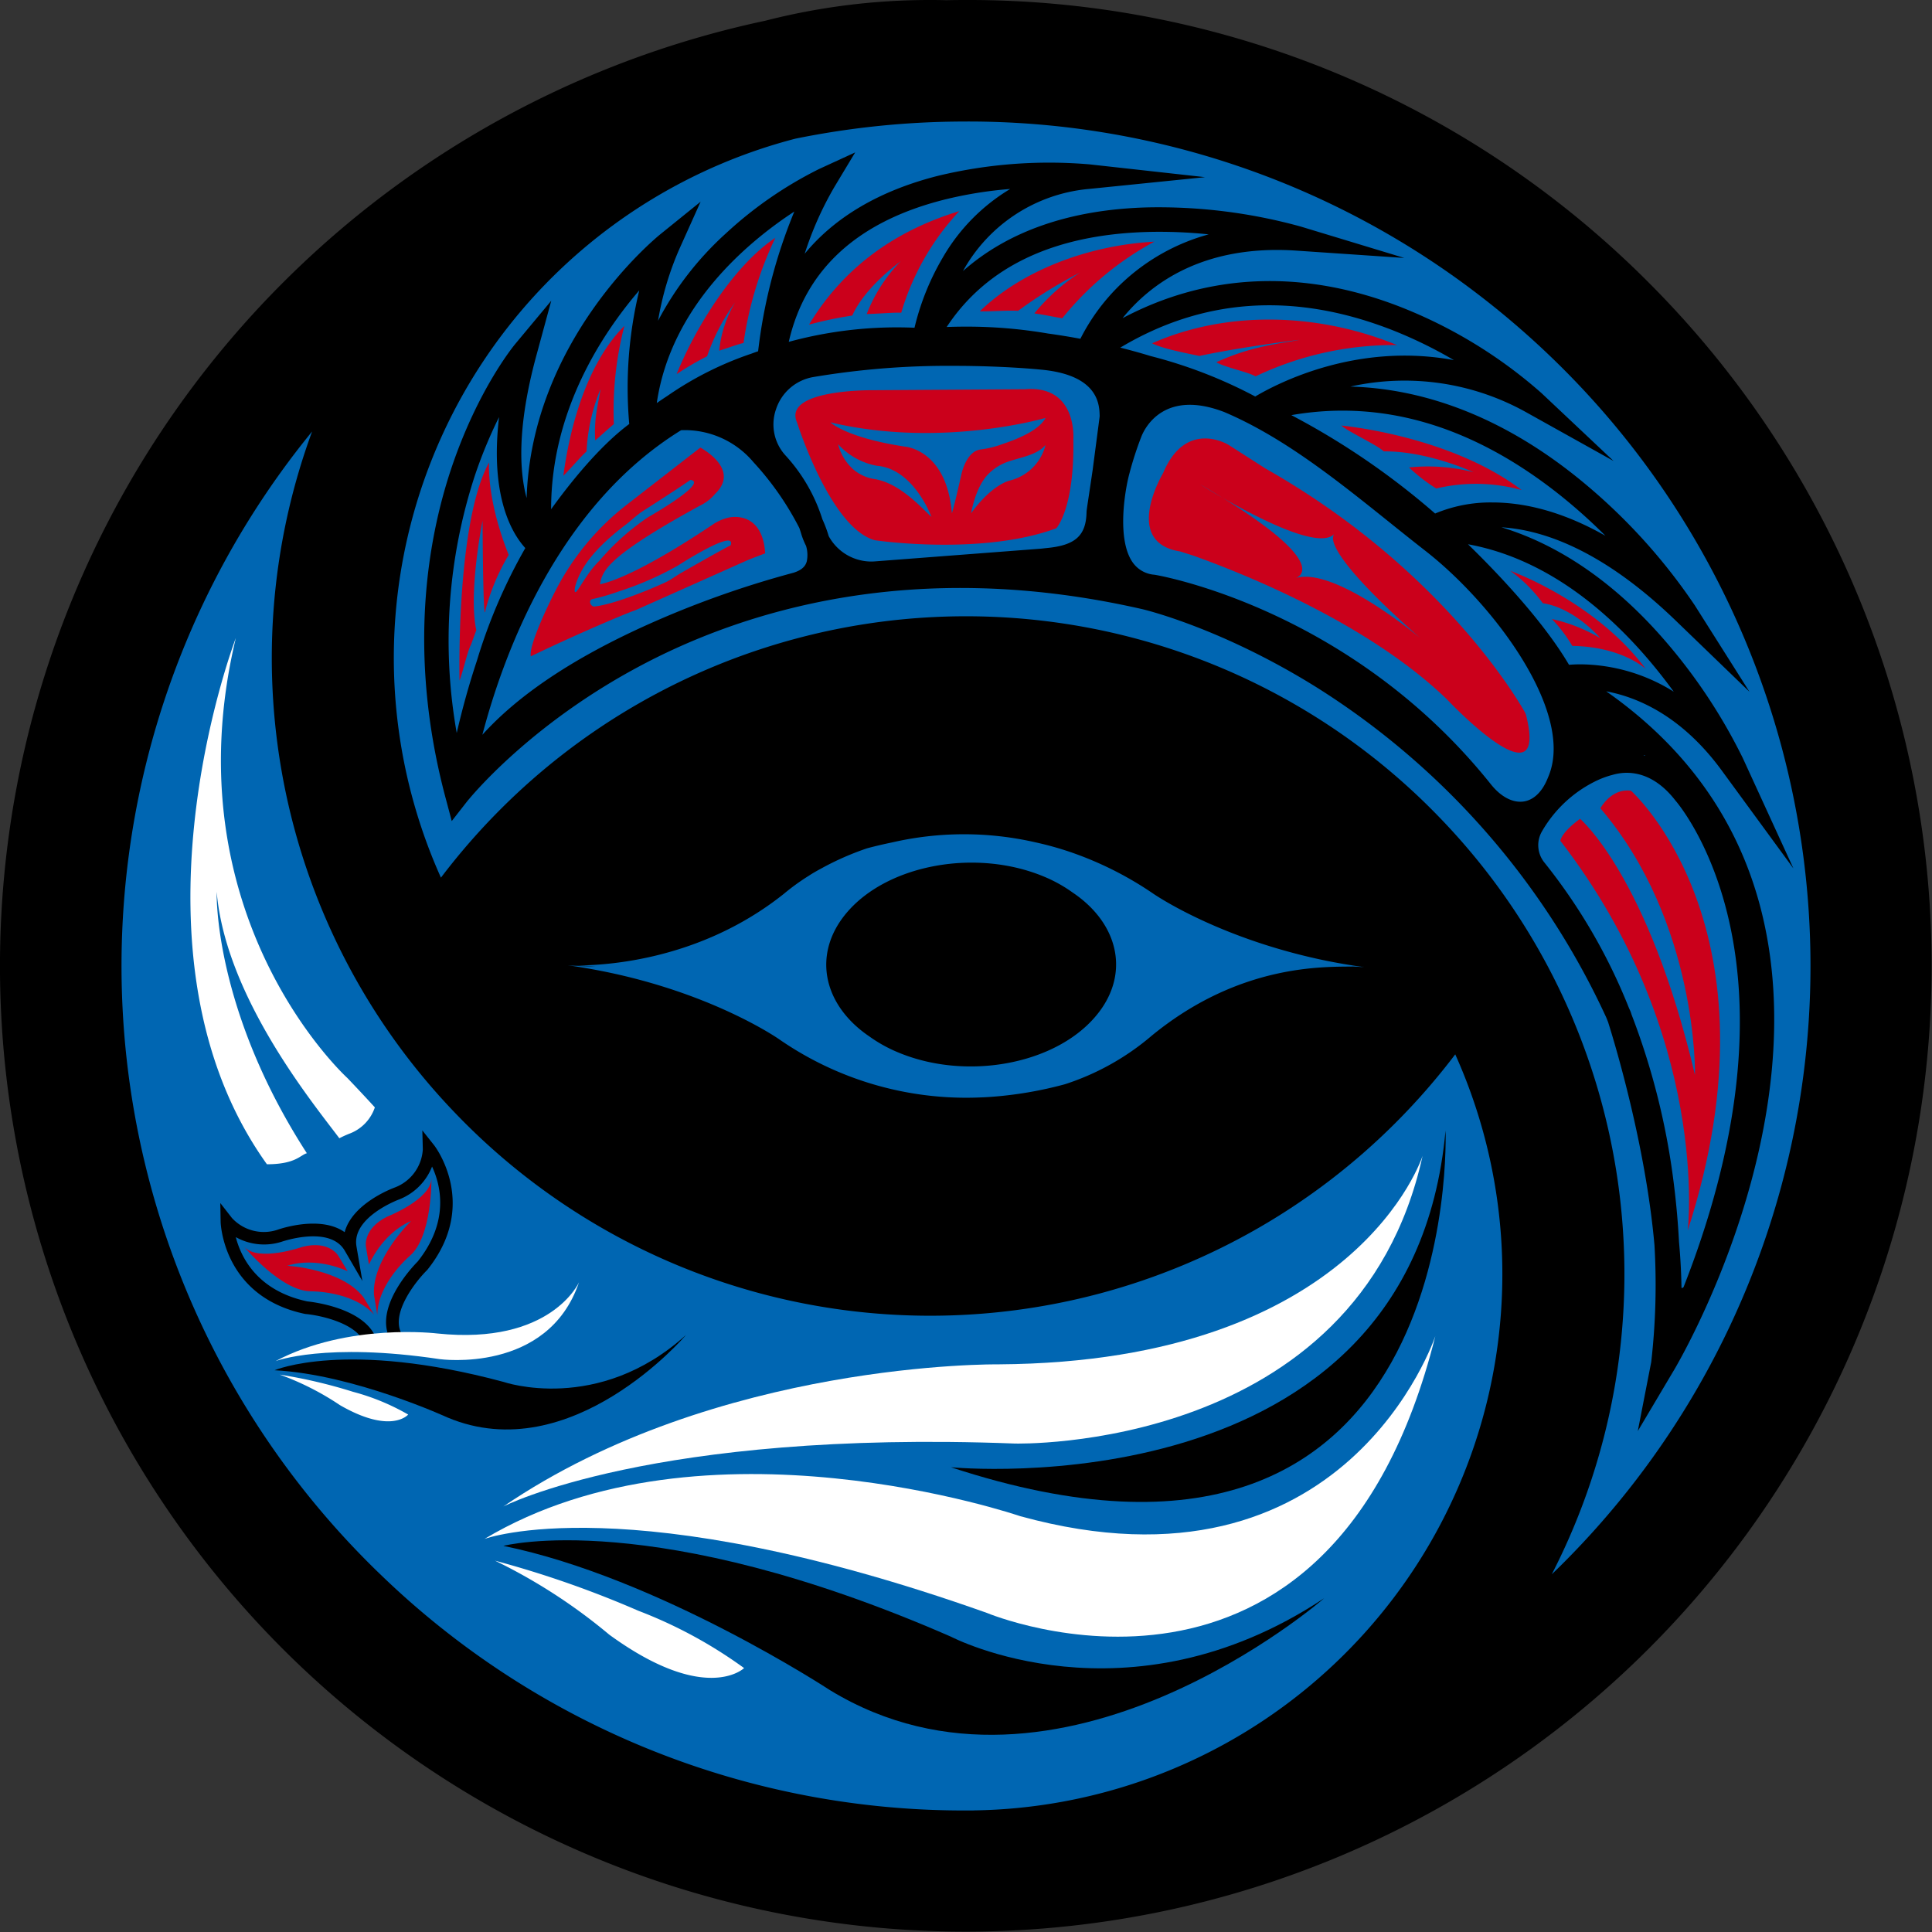
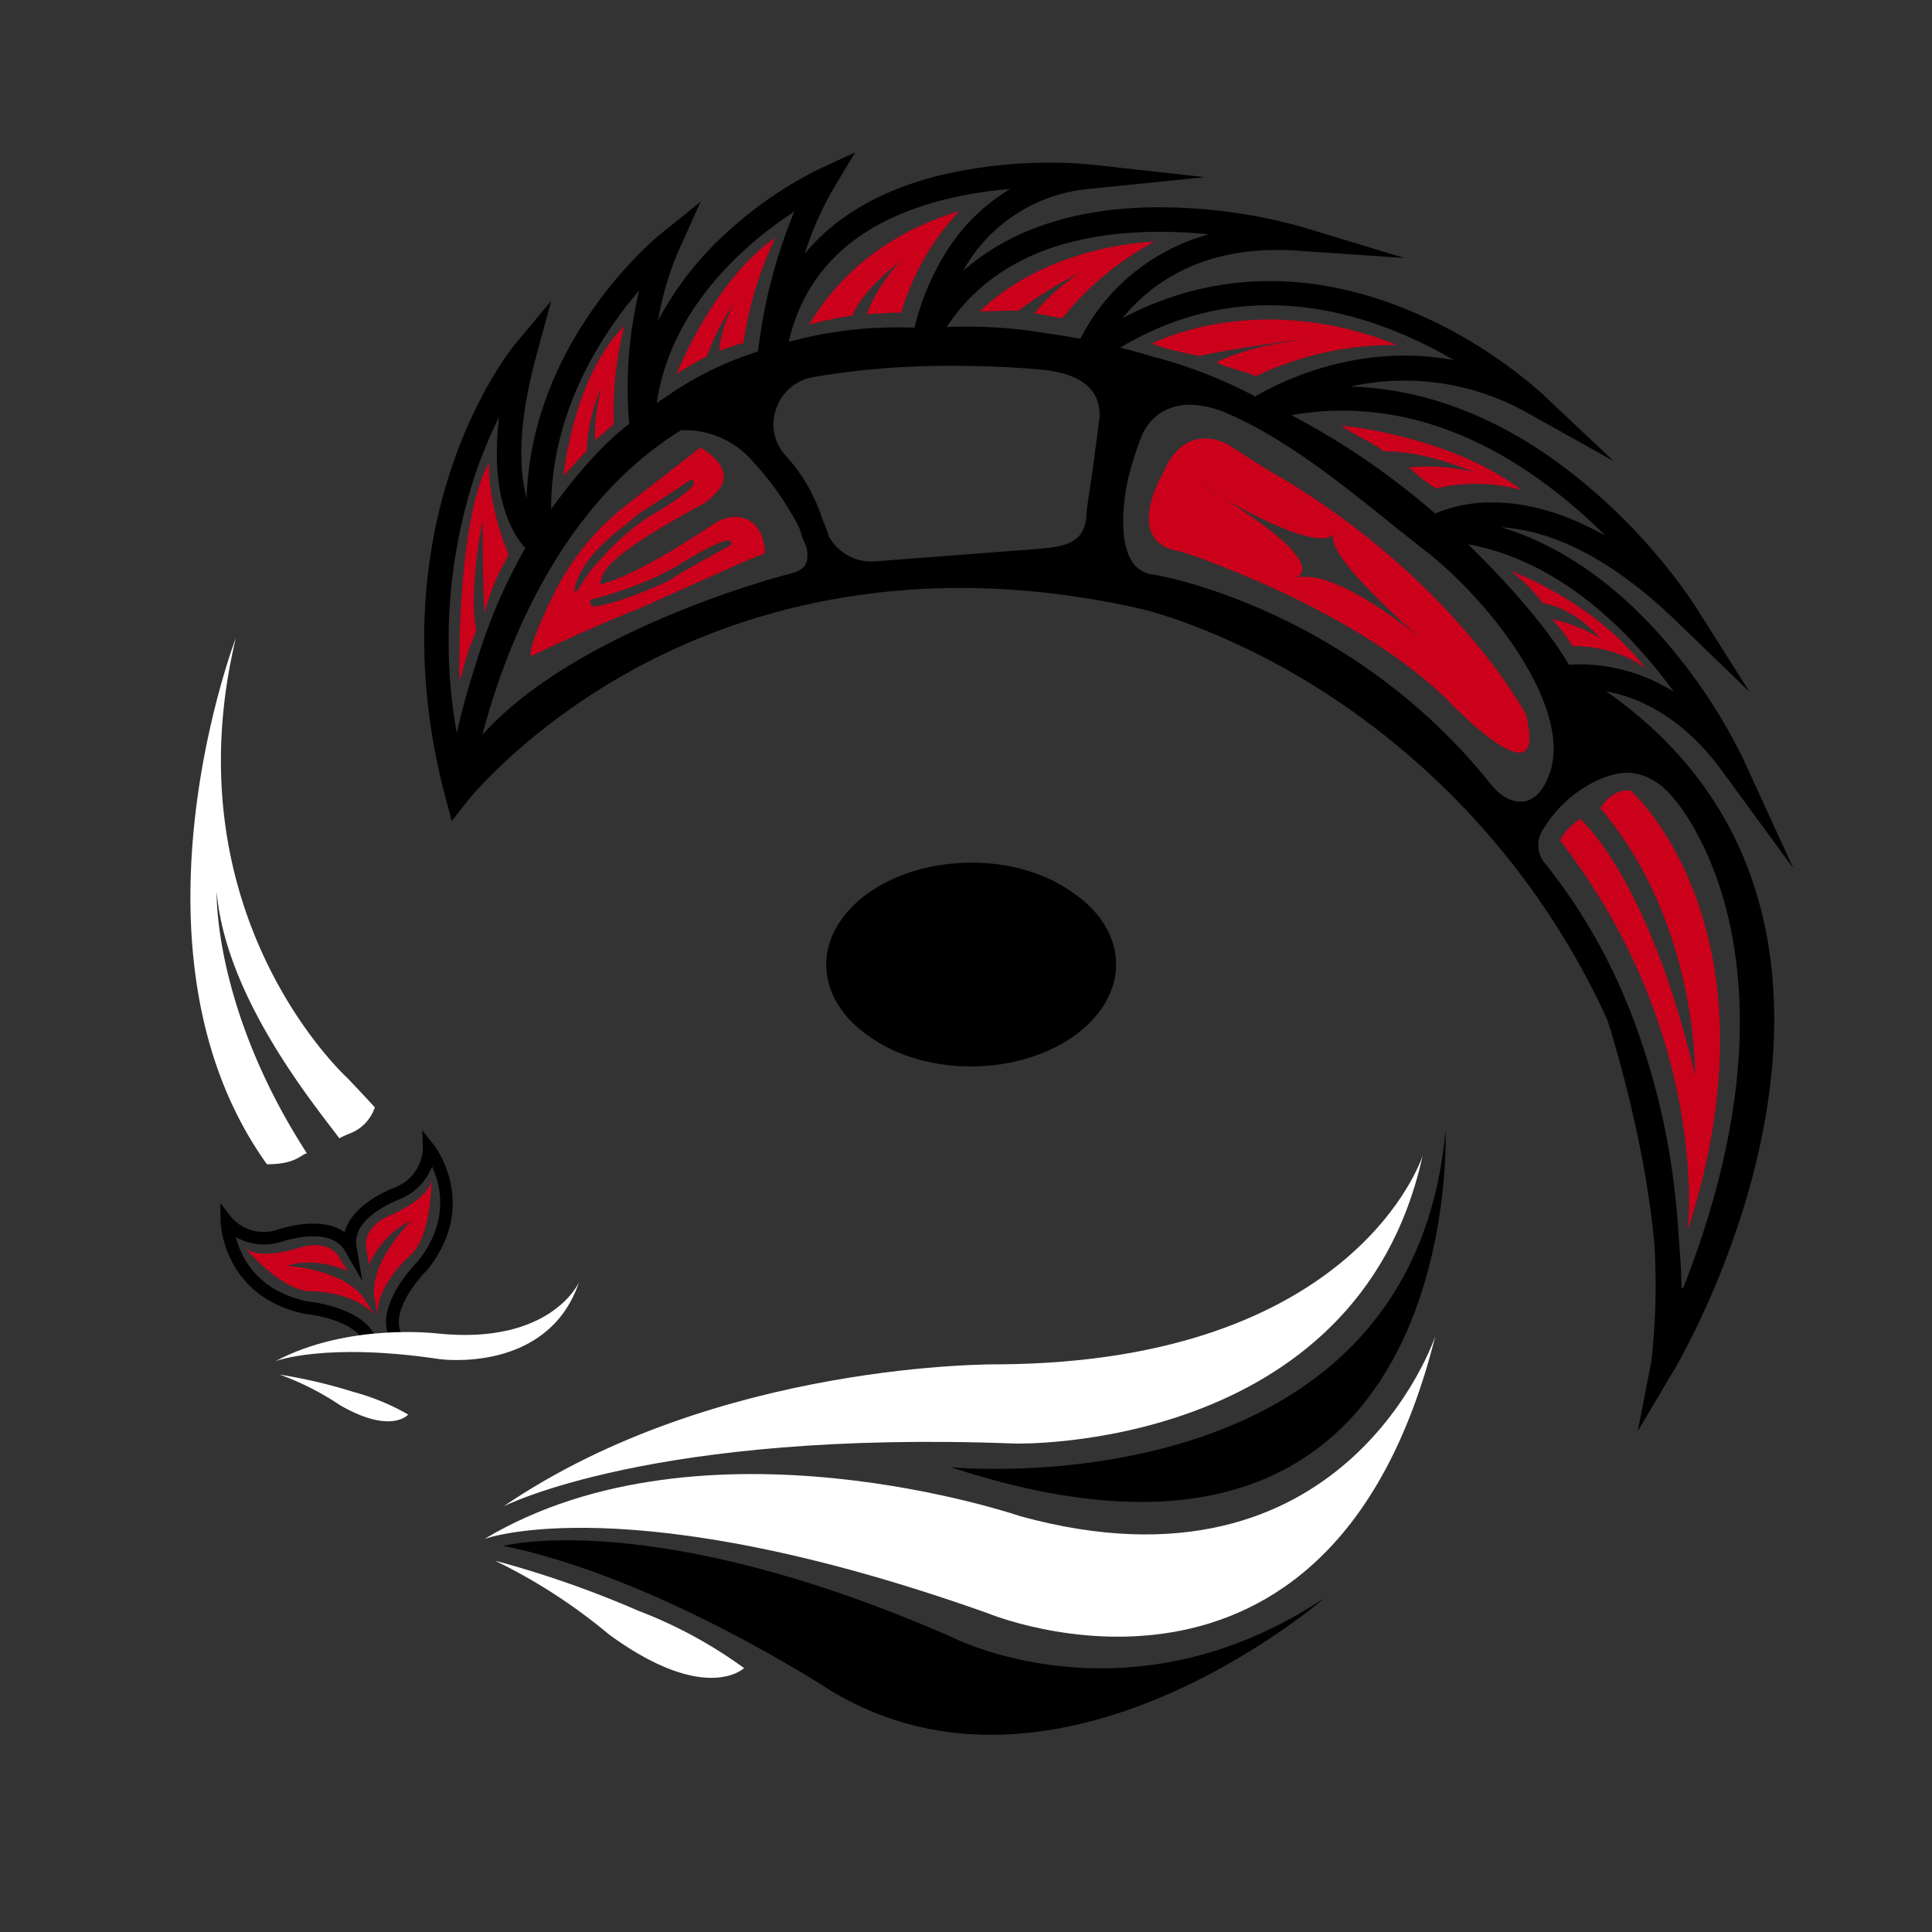
<svg xmlns="http://www.w3.org/2000/svg" id="blue" width="300" height="300" viewBox="0 0 300 300">
  <rect x="0" y="0" width="300" height="300" fill="#333333" stroke="none" />
  <defs>
    <clipPath id="clip-path">
      <rect id="Rectangle_2505" data-name="Rectangle 2505" width="300" height="300" fill="none" />
    </clipPath>
  </defs>
  <g id="Group_4212" data-name="Group 4212" clip-path="url(#clip-path)">
-     <path id="Path_10256" data-name="Path 10256" d="M290.591,151.454A139.137,139.137,0,1,1,151.454,12.317,139.137,139.137,0,0,1,290.591,151.454" transform="translate(-1.454 -1.454)" fill="#0066b2" />
-     <path id="Path_10257" data-name="Path 10257" d="M256.069,43.937A149.019,149.019,0,0,0,150,0c-1,0-2.009.009-3.014.033h-.019C146.123.009,145.279,0,144.434,0a102.609,102.609,0,0,0-25.724,3.25c-.01,0-.019,0-.028,0A150.042,150.042,0,0,0,43.937,256.069,150,150,0,0,0,256.069,43.937m-104.9,237.19c-.386,0-.778,0-1.165,0s-.778,0-1.165,0a130.194,130.194,0,0,1-89.789-36.672c-.594-.566-1.184-1.147-1.768-1.731A131.148,131.148,0,0,1,48.465,67a101.91,101.91,0,0,0,22.12,105.729c.534.557,1.071,1.109,1.618,1.655a102.15,102.15,0,0,0,144.467,0,103.2,103.2,0,0,0,9.3-10.665,83.278,83.278,0,0,1-74.807,117.4M89.016,149.913c3.457.038,19.047-.221,32.71-11.127a34.612,34.612,0,0,1,3.9-2.82l.009-.006s.639-.433,1.833-1.072a43.835,43.835,0,0,1,7.168-3.162q1.886-.505,3.87-.911A49.767,49.767,0,0,1,160.8,130.8q.57.124,1.143.264c.108.027.217.052.326.08q2.09.523,4.2,1.251l.056.019h-.007a53.493,53.493,0,0,1,12.463,6.288s9.543,6.692,25.836,10.243c1.995.436,4.1.811,6.291,1.134.459.008.709.026.709.026l-.688-.022c.237.034.462.078.7.111-.366-.035-.945-.082-1.693-.113-4.4.081-17.566-.51-31.286,10.731a39.4,39.4,0,0,1-13.483,7.547,60.5,60.5,0,0,1-11.567,1.967c-.269.019-.541.034-.814.049s-.528.025-.793.035c-.231.009-.46.019-.693.025a51,51,0,0,1-30.49-9.043S111.495,154.7,95.2,151.147c-2.228-.483-4.568-.912-7.038-1.262a35.971,35.971,0,0,0,4.319.142Zm153.713,92.81c-.585.585-1.175,1.165-1.77,1.731A101.928,101.928,0,0,0,223.85,127.267c-.529-.557-1.066-1.1-1.614-1.651a102.15,102.15,0,0,0-144.467,0,103.3,103.3,0,0,0-9.3,10.665A83.287,83.287,0,0,1,123.5,21.534a132.054,132.054,0,0,1,23.327-2.628q1.585-.034,3.175-.037a130.109,130.109,0,0,1,79.708,26.982,132.589,132.589,0,0,1,13.019,11.426,131.139,131.139,0,0,1,0,185.446" />
    <path id="Path_10258" data-name="Path 10258" d="M152.183,178.88a22.178,22.178,0,0,0,4.4,2.444c10.478,4.418,24.181,1.983,30.6-5.446,5.561-6.4,3.868-14.436-3.444-19.351a22.028,22.028,0,0,0-4.38-2.446c-10.478-4.417-24.18-1.976-30.6,5.447-5.54,6.411-3.86,14.429,3.426,19.352" transform="translate(-17.173 -17.93)" />
    <path id="Path_10259" data-name="Path 10259" d="M258.234,110.517c4.86.907,11.724,3.806,17.934,12.291L287.3,138.02l-7.859-17.136a85.4,85.4,0,0,0-12.231-18.4c-7.661-8.815-16.245-14.7-25.243-17.436,6.378.385,15.658,3.482,27.07,14.5l11.434,11.035-8.494-13.429a90.3,90.3,0,0,0-18.84-20.321c-11.04-8.707-22.8-13.3-34.628-13.638a38.776,38.776,0,0,1,27.426,4.061l13.435,7.493-11.2-10.55a73.8,73.8,0,0,0-22.251-13.512c-15.01-5.755-29.654-5.075-42.791,1.887,4.185-5.188,12.344-11.482,27.009-10.488l16.737,1.135-16.053-4.867a82.993,82.993,0,0,0-23.967-2.978c-11.9.34-21.551,3.72-28.509,9.888a24.9,24.9,0,0,1,19.671-12.768l17.922-1.818L178.04,28.694a73.719,73.719,0,0,0-23.533,1.767c-9.051,2.285-16.023,6.385-20.737,12.11a51.829,51.829,0,0,1,4.645-10.428l3.194-5.308-5.628,2.589a61.662,61.662,0,0,0-14.418,9.958A49.205,49.205,0,0,0,111,52.974a46.911,46.911,0,0,1,3.331-11.192l3.279-7.293-6.219,5.024c-.894.722-20.024,16.484-20.8,41l0-.005v-.005c-1.14-4.2-1.484-11.133,1.527-22.178l2.3-8.461L88.808,56.6c-.228.279-5.705,6.933-9.8,18.972-3.732,10.991-6.944,28.728-1.135,50.984.033.125.066.25.1.377a.028.028,0,0,1,.006.021l.986,3.709,2.3-2.946a.892.892,0,0,0,.093-.12c.049-.06.137-.169.279-.332,1.718-2.051,10.624-12.136,26.253-20.52,16.024-8.607,42.616-17.143,78.327-8.983.119.027,12.158,2.847,27.016,12.12a119.588,119.588,0,0,1,45.007,51.289l.014.033h0q.152.38.3.758c0,.005.011.015,0,.02.938,2.971,5.778,18.851,7.17,34.536a105.685,105.685,0,0,1-.5,18.113c0,.026-.008.048-.008.053l-2.083,10.7,5.558-9.36.054-.087c.917-1.538,22.288-38.029,13.424-71.9-3.577-13.653-11.617-24.9-23.944-33.523m5.957,9.893c.034.034.069.065.1.1a0,0,0,0,0,0,.005l.007.006c-.088-.03-.172-.054-.258-.081Zm4.532-9.832a27.708,27.708,0,0,0-14.461-4.25c-.7,0-1.311.032-1.8.073-4.03-6.852-11.15-14.3-15.682-18.717,14.559,2.651,25.4,13.894,31.945,22.894m-18.031-30.82a83.671,83.671,0,0,1,7.425,6.613c-7.034-4-12.986-5.179-17.556-5.179a22.27,22.27,0,0,0-8.893,1.718,116.535,116.535,0,0,0-22.324-15.276c14.086-2.462,27.969,1.605,41.347,12.124M186.876,39.19a73.553,73.553,0,0,1,9.628.37,31.911,31.911,0,0,0-13.568,7.652,31.4,31.4,0,0,0-6.356,8.562h0q-2.439-.458-4.958-.807a.152.152,0,0,1-.049-.005,74.659,74.659,0,0,0-12.786-1.074c-1.1,0-2.1.023-2.969.056,6.174-9.359,16.6-14.319,31.059-14.753m-31.525-5a63.431,63.431,0,0,1,10.332-1.68,29.77,29.77,0,0,0-10.5,10.7,39.451,39.451,0,0,0-4.361,10.848h-.006a63.868,63.868,0,0,0-19.519,2.192c2.564-11.232,10.64-18.648,24.059-22.06M132.16,36.02a81.233,81.233,0,0,0-5.622,21.691c-.382.131-.77.273-1.156.415a.022.022,0,0,1-.017.005l-.01,0a52.183,52.183,0,0,0-12.931,6.53c-.056.038-.111.071-.167.11-.49.317-.977.649-1.456.987l0,0c2.2-15.109,14.19-25.055,21.361-29.743m-7.054,33.143v.025l-.01-.006Zm-17.025-20.9a64.289,64.289,0,0,0-1.557,20.749c-4.665,3.479-9.219,9.194-12.131,13.234-.017-15.288,7.96-27.317,13.688-33.983M82.831,105.89q-1.759,5.31-3.093,11.1a82.463,82.463,0,0,1,2.83-40.015,72.436,72.436,0,0,1,3.743-9.043c-1.441,12.278,1.98,18.044,4.075,20.339A84.076,84.076,0,0,0,82.891,105.7c-.022.065-.038.125-.06.185m51.255-15.524c-.146.519-.517,1.266-2.066,1.745a150.425,150.425,0,0,0-22.936,8.188c-11.314,5.116-19.806,10.806-25.364,16.974,3.371-12.834,11.792-35.542,30.866-47.3a13.944,13.944,0,0,1,11.226,4.964.872.872,0,0,0,.065.071,45.79,45.79,0,0,1,7.068,10.162c.086.265.176.524.257.8a11.361,11.361,0,0,0,.787,1.978v.011a4.878,4.878,0,0,1,.1,2.405m45.462-22.353-1.031,7.87c-.005.035-.009.071-.012.106-.048.347-.3,2.028-.485,3.267-.482,3.212-.482,3.212-.489,3.511-.093,3.583-1.747,5.074-6.107,5.5-.189.019-.351.035-.482.051l-.5.056-25.782,1.974c-.191.014-.385.022-.578.022A7.552,7.552,0,0,1,137.5,86.42a19.483,19.483,0,0,0-.958-2.566c0-.005-.005-.005-.005-.011l-.019-.041a26.369,26.369,0,0,0-5.67-9.85,7.125,7.125,0,0,1-1.537-7.215,7.4,7.4,0,0,1,5.78-5.019,125.7,125.7,0,0,1,21.864-1.74c7.741,0,13.294.566,13.348.572l.059.005.31.03c8.725.883,8.852,5.42,8.9,7.128a1.824,1.824,0,0,1-.023.3m44.9-13.81a68.4,68.4,0,0,1,10.127,4.885c-15.024-2.792-27.281,3.533-30.848,5.649a73.21,73.21,0,0,0-16.217-6.274l-.034-.011c-.006,0-.018-.005-.022-.005-1.531-.469-3.095-.9-4.68-1.3,12.751-7.632,26.747-8.631,41.674-2.941m20.935,73.422c-1.681.228-3.516-.739-5.046-2.656-21.59-27.036-50.915-32.331-52.152-32.544l-.1-.014a4.54,4.54,0,0,1-3.429-1.979c-2.42-3.561-1.188-11-.5-13.606a52.6,52.6,0,0,1,1.937-5.98c.641-1.53,3.717-7.2,12.825-3.7,9.116,3.871,17.431,10.526,25.545,17.033,1.866,1.5,3.795,3.044,5.706,4.534,10.56,8.24,23.093,24.933,19.158,34.847-.089.22-.177.437-.269.651-.848,1.994-2.155,3.206-3.679,3.414m24.871,75.36a.263.263,0,0,1-.332.156c-.032-2.213-.151-4.533-.37-6.972a.267.267,0,0,0-.005-.065c0-.018-.005-.036-.006-.053-.145-2.73-.387-5.667-.772-8.772a110.986,110.986,0,0,0-6.607-26.586v-.006a.648.648,0,0,1-.027-.087c-.056-.163-.087-.267-.1-.3l-.082-.2c-.054-.12-.108-.235-.163-.355-.005-.011-.005-.021-.011-.027l-.011-.022a88.292,88.292,0,0,0-13.122-22.583,4.28,4.28,0,0,1-.4-4.836,19.582,19.582,0,0,1,8.147-7.718,14.234,14.234,0,0,1,2.59-1.012.123.123,0,0,1,.025-.005c.451-.076,5.351-2.074,10.014,3.983.011.014.024.021.034.034.805.96,6.291,7.889,8.737,20.952,3.526,18.843-1.319,38.649-7.533,54.475" transform="translate(-8.818 -3.168)" />
    <path id="Path_10260" data-name="Path 10260" d="M244.229,199.049s3.171,78.594-76.8,52.284c0,0,71.417,7,76.8-52.284" transform="translate(-19.766 -23.499)" fill-rule="evenodd" />
    <path id="Path_10261" data-name="Path 10261" d="M216.064,280.2s-41.217,35.9-76.731,14.258c0,0-26.6-17.475-50.706-22.4,0,0,23.228-6.115,69.5,14.1,0,0,27.348,14.338,57.937-5.961" transform="translate(-10.463 -32.015)" fill-rule="evenodd" />
    <path id="Path_10262" data-name="Path 10262" d="M62.71,233.373a.985.985,0,0,1-1.386-.718c-.641-3.571-6.928-4.91-9.3-5.124l-.115-.017c-12.718-2.689-13.065-14.143-13.068-14.258l-.051-2.949,1.813,2.327a6.728,6.728,0,0,0,7.126,1.8c.594-.206,6.669-2.215,10.369.393,1.173-4.393,7.183-6.714,7.775-6.933a6.754,6.754,0,0,0,4.362-5.918l-.076-2.949L72,201.343c.072.091,7.073,9.162-1.047,19.312l-.078.086c-1.692,1.671-5.7,6.7-3.932,9.86a.988.988,0,0,1-.614,1.439l-1.727.448Zm-10.443-7.8c.848.085,8.659.986,10.634,5.533l.074-.034,1.767-.668c-1.362-4.767,4.1-10.422,4.7-11.025,4.957-6.229,3.58-11.834,2.229-14.738a9,9,0,0,1-5.029,5.069l-.063.026c-.074.026-7.422,2.751-6.647,7.3l.915,5.368L58.113,217.7c-2.308-3.971-9.682-1.423-9.756-1.4l-.064.02a9,9,0,0,1-7.1-.725c.8,3.1,3.292,8.308,11.077,9.975" transform="translate(-4.58 -23.496)" />
-     <path id="Path_10263" data-name="Path 10263" d="M112.224,235.046s-17.783,20.9-37.032,12.808c0,0-14.511-6.69-26.848-7.334,0,0,11.076-4.771,35.56,1.812,0,0,14.649,5.077,28.32-7.286" transform="translate(-5.707 -27.748)" fill-rule="evenodd" />
    <path id="Path_10264" data-name="Path 10264" d="M227.8,272.066c0-.262-.017-.522-.026-.784.011.25.021.51.026.784" transform="translate(-26.89 -32.026)" fill="#0084c9" fill-rule="evenodd" />
    <path id="Path_10265" data-name="Path 10265" d="M84.938,104.305c-.246,2.045-.4-4.276-.46-13.844,0,0-2.244,11.208-.969,17l-.828,2.261c-.535.961-1.263,4.285-1.779,5.565,0,0-.589-24.47,4.59-33.876,0,0-.455,5.6,3.046,14.362a33.579,33.579,0,0,0-3.6,8.533" transform="translate(-9.548 -9.611)" fill="#cb001b" />
-     <path id="Path_10266" data-name="Path 10266" d="M140.3,73.7s5.174,16.423,12.1,18.276c0,0,16.472,2.447,28.145-1.853,0,0,2.84-2.959,2.656-13.8,0,0,.671-8.445-7.459-7.8l-23.606.154s-14.168-.2-11.835,5.022m27.03,14.078s.607-3.849,2.538-5.946a7.917,7.917,0,0,1,3.351-2.111c2.092-.695,4.341-1,5.667-2.542a7.589,7.589,0,0,1-5.491,5.511s-2.727.489-6.065,5.088M146.669,77.06a10.794,10.794,0,0,0,6.018,3.352c5.735.449,8.484,7.933,8.484,7.933-1.358-1.184-4.82-5.249-8.881-5.876a6.607,6.607,0,0,1-3.156-1.409,7.8,7.8,0,0,1-2.464-4m-1.191-3.392c17.2,4.084,33.412-.69,33.412-.69-.97,1.805-3.884,3.123-6.628,4.038a14.973,14.973,0,0,1-3.37.853c-2.359.211-3.085,3.917-3.085,3.917-1.189,5.3-1.468,6-1.468,6-.808-9.874-7.251-10.343-7.251-10.343-9.2-1.394-11.609-3.77-11.609-3.77" transform="translate(-16.533 -8.086)" fill="#cb001b" />
    <path id="Path_10267" data-name="Path 10267" d="M274.73,147s0-1.182,3.051-3.428c0,0,10.565,8.877,17.853,39.8,0,0,.479-23.673-14.7-41.443.83-1.378,2.463-3.024,4.753-2.722,0,0,23.978,21.283,8.814,68.306,0,0,3.629-30.2-19.771-60.514" transform="translate(-32.433 -16.43)" fill="#cb001b" />
    <path id="Path_10268" data-name="Path 10268" d="M272.363,107.987a25.454,25.454,0,0,1,7.534,2.98s-3.97-4.694-8.938-5.432a23.009,23.009,0,0,0-5.03-5.026s13.146,4.669,21,15.211c0,0-3.665-3.438-11.39-3.556a22.453,22.453,0,0,0-3.175-4.177" transform="translate(-31.394 -11.866)" fill="#cb001b" />
    <path id="Path_10269" data-name="Path 10269" d="M246.668,81.431a28.5,28.5,0,0,1,10.034.745s-7.171-3.326-13.96-3.238c-.9-.931-5.344-2.961-6.583-4.01,0,0,16.768,1.485,28.007,10.015A26.6,26.6,0,0,0,250.9,84.7a26.993,26.993,0,0,1-4.233-3.272" transform="translate(-27.88 -8.846)" fill="#cb001b" />
    <path id="Path_10270" data-name="Path 10270" d="M107.031,72.633c-.652.508-2.078,1.849-2.9,2.524-.2-3.621.483-5.6.828-7.988a29.229,29.229,0,0,0-2.171,9.706c-.876.754-2.7,2.92-3.6,3.773.944-7.146,3.492-17.277,9.481-23.282a52.318,52.318,0,0,0-1.64,15.267" transform="translate(-11.71 -6.772)" fill="#cb001b" />
    <path id="Path_10271" data-name="Path 10271" d="M185.321,54.439c-.934-.127-3.134-.611-4.342-.745a30.223,30.223,0,0,1,7.126-6.364,69.4,69.4,0,0,0-9.651,5.961c-1.313-.114-4.531.127-5.945.071,6.428-6.213,16.574-10.231,27.1-10.813a46.886,46.886,0,0,0-14.29,11.89" transform="translate(-20.365 -5.023)" fill="#cb001b" />
    <path id="Path_10272" data-name="Path 10272" d="M218.9,65.088c-.96-.632-4.816-1.42-6.074-2.2,5.391-2.474,9.566-2.851,12.866-3.463-.435.009-9.462,1.191-15.506,2.49-2.246-.475-5.812-1.158-7.34-1.965,11.924-5.271,26.134-4.63,38.025.274A49.913,49.913,0,0,0,218.9,65.088" transform="translate(-23.947 -6.642)" fill="#cb001b" />
    <path id="Path_10273" data-name="Path 10273" d="M134.461,41.869a56.252,56.252,0,0,0-4.942,16.336c-.84.166-2.531.811-3.78,1.19a18.115,18.115,0,0,1,2.476-7.5,31.6,31.6,0,0,0-4.356,8.371,44.542,44.542,0,0,0-4.733,2.774c2.8-6.934,8.675-16.709,15.334-21.175" transform="translate(-14.063 -4.943)" fill="#cb001b" />
    <path id="Path_10274" data-name="Path 10274" d="M165.775,37.175a39.328,39.328,0,0,0-9.016,15.779c-1.007-.076-3.825.174-5.36.2a24.245,24.245,0,0,1,5.309-8.225c-.224.22-5.48,3.888-7.553,8.459A58.237,58.237,0,0,0,142.44,54.8c5.894-9.754,14.489-14.93,23.335-17.627" transform="translate(-16.816 -4.389)" fill="#cb001b" />
    <path id="Path_10275" data-name="Path 10275" d="M260.888,120.3a2.516,2.516,0,0,0-.262-.654c-1.319-2.32-10.089-16.913-28.921-30.519l-.014-.019-.1-.064a122.246,122.246,0,0,0-11.217-7.184l-5.7-3.651s-6.614-4.157-10.2,4.389c0,0-6.416,10.715,2.668,12.147l2.016.64c8.542,3.059,27.385,10.707,39.409,22.33.032.031.063.063.094.1.925.971,15.571,16.173,12.222,2.491M224.971,98.916s6.364-1.631-11.246-12.5c-2.115-1.216-3.545-2.123-3.545-2.123,1.281.745,2.454,1.45,3.545,2.123,5.263,3.027,14.79,7.978,17.244,5.7.341.039-3.247,1.332,13.423,16.066,0,0-13.36-11.277-19.421-9.27" transform="translate(-23.88 -9.114)" fill="#cb001b" />
    <path id="Path_10276" data-name="Path 10276" d="M129.845,95.226c-.38-6.022-4.472-5.746-5.444-5.594l-.045.008c-.1.017-.166.032-.166.032a7.354,7.354,0,0,0-2.557,1.134c-9.815,6.561-15.059,8.724-17.446,9.231l.178-.83c.583-1.556,1.551-3.851,15.367-11.392a7.023,7.023,0,0,0,2.349-1.832h0c3.784-3.655-1.6-6.75-2.154-7.1a.169.169,0,0,0-.216-.023l-11.331,8.8a39.833,39.833,0,0,0-10.8,12.812c-1.744,3.3-4.459,9.223-4.127,10.749,8.076-3.889,15.55-6.967,16.144-7.123a.548.548,0,0,0,.09-.033l17.625-7.865Zm-28.558,2.817c1.826-3.44,5.754-6.382,7-7.336.754-.586,1.766-1.534,2.568-2.043,6.593-4.22,7.384-4.846,7.384-4.846,2.922.422-6.6,5.816-6.6,5.816a37.313,37.313,0,0,0-7.479,6.682.1.1,0,0,0-.025.031c-1.766,1.7-2.892,3.969-3.551,4.751-.523.622-.5-.775.7-3.055m23.2-4.059s-.921.41-7.716,4.3c-.824.475-1.573,1.066-2.441,1.463-1.914.889-7.655,3.331-10.937,3.735-.64.079-1.04-.921-.431-1.132a34.435,34.435,0,0,0,4.13-1.2,49.515,49.515,0,0,0,9.168-4l.026-.016c.363-.235,9.163-5.874,8.2-3.146" transform="translate(-11.029 -9.306)" fill="#cb001b" />
    <path id="Path_10277" data-name="Path 10277" d="M232.94,235.257s-13.9,41.865-64.443,27.949c0,0-49.1-16.851-83.2,3.533,0,0,22.294-8.3,78.015,11.486,0,0,53.265,22.357,69.628-42.967" transform="translate(-10.07 -27.773)" fill="#fff" fill-rule="evenodd" />
    <path id="Path_10278" data-name="Path 10278" d="M231.357,203.513s-10.15,32.015-65.843,32.367c0,0-43.682-.568-76.888,22.07,0,0,23.145-11.934,79.423-9.771,0,0,53.158,1.468,63.309-44.666" transform="translate(-10.463 -24.026)" fill="#fff" fill-rule="evenodd" />
    <path id="Path_10279" data-name="Path 10279" d="M87.161,274.781a159.559,159.559,0,0,1,22.271,7.784,70.8,70.8,0,0,1,16.4,8.894s-5.9,5.759-20.937-5.191a86.516,86.516,0,0,0-17.735-11.487" transform="translate(-10.29 -32.439)" fill="#fff" fill-rule="evenodd" />
    <path id="Path_10280" data-name="Path 10280" d="M49.243,242.017a79.145,79.145,0,0,1,11.394,2.675,35.137,35.137,0,0,1,8.557,3.53s-2.609,3.15-10.6-1.465a42.924,42.924,0,0,0-9.35-4.74" transform="translate(-5.813 -28.571)" fill="#fff" fill-rule="evenodd" />
    <path id="Path_10281" data-name="Path 10281" d="M95.628,225.776s-4.338,9.783-21.99,7.941c0,0-13.816-1.713-25.128,4.292,0,0,7.75-2.968,25.5-.308,0,0,16.784,2.331,21.619-11.925" transform="translate(-5.727 -26.654)" fill="#fff" fill-rule="evenodd" />
    <path id="Path_10282" data-name="Path 10282" d="M61.32,227l.208.343c-3.366-4.439-11.848-4.919-11.848-4.919,4.691-1.493,9.382.86,9.382.86l-1.5-2.476s-1.441-2.359-5.5-1.322c0,0-6.869,2.419-9.073,0,0,0,5.789,6.945,10.395,6.908,0,0,6.509-.061,9.782,3.634Z" transform="translate(-5.074 -25.881)" fill="#cb001b" />
    <path id="Path_10283" data-name="Path 10283" d="M65.606,225.152l.066.4c-.347-5.56,5.765-11.46,5.765-11.46-4.529,1.931-6.547,6.775-6.547,6.775l-.476-2.857s-.448-2.727,3.306-4.592c0,0,6.783-2.651,6.873-5.922,0,0,.147,9.04-3.366,12.018,0,0-4.971,4.2-5.039,9.138Z" transform="translate(-7.602 -24.495)" fill="#cb001b" />
    <path id="Path_10284" data-name="Path 10284" d="M62.163,185.216a6.6,6.6,0,0,1-3.807,4.025,15.889,15.889,0,0,0-1.707.769c-3.922-5.247-17.632-21.857-19.045-38.254,0,0-.582,18.025,14,40.577-1.015.279-1.75,1.714-6.2,1.714-23.318-32.553-5.181-80.792-4.827-81.715-10.342,43.2,17.307,68.308,17.307,68.308q2.217,2.315,4.282,4.576" transform="translate(-3.957 -13.261)" fill="#fff" fill-rule="evenodd" />
  </g>
</svg>